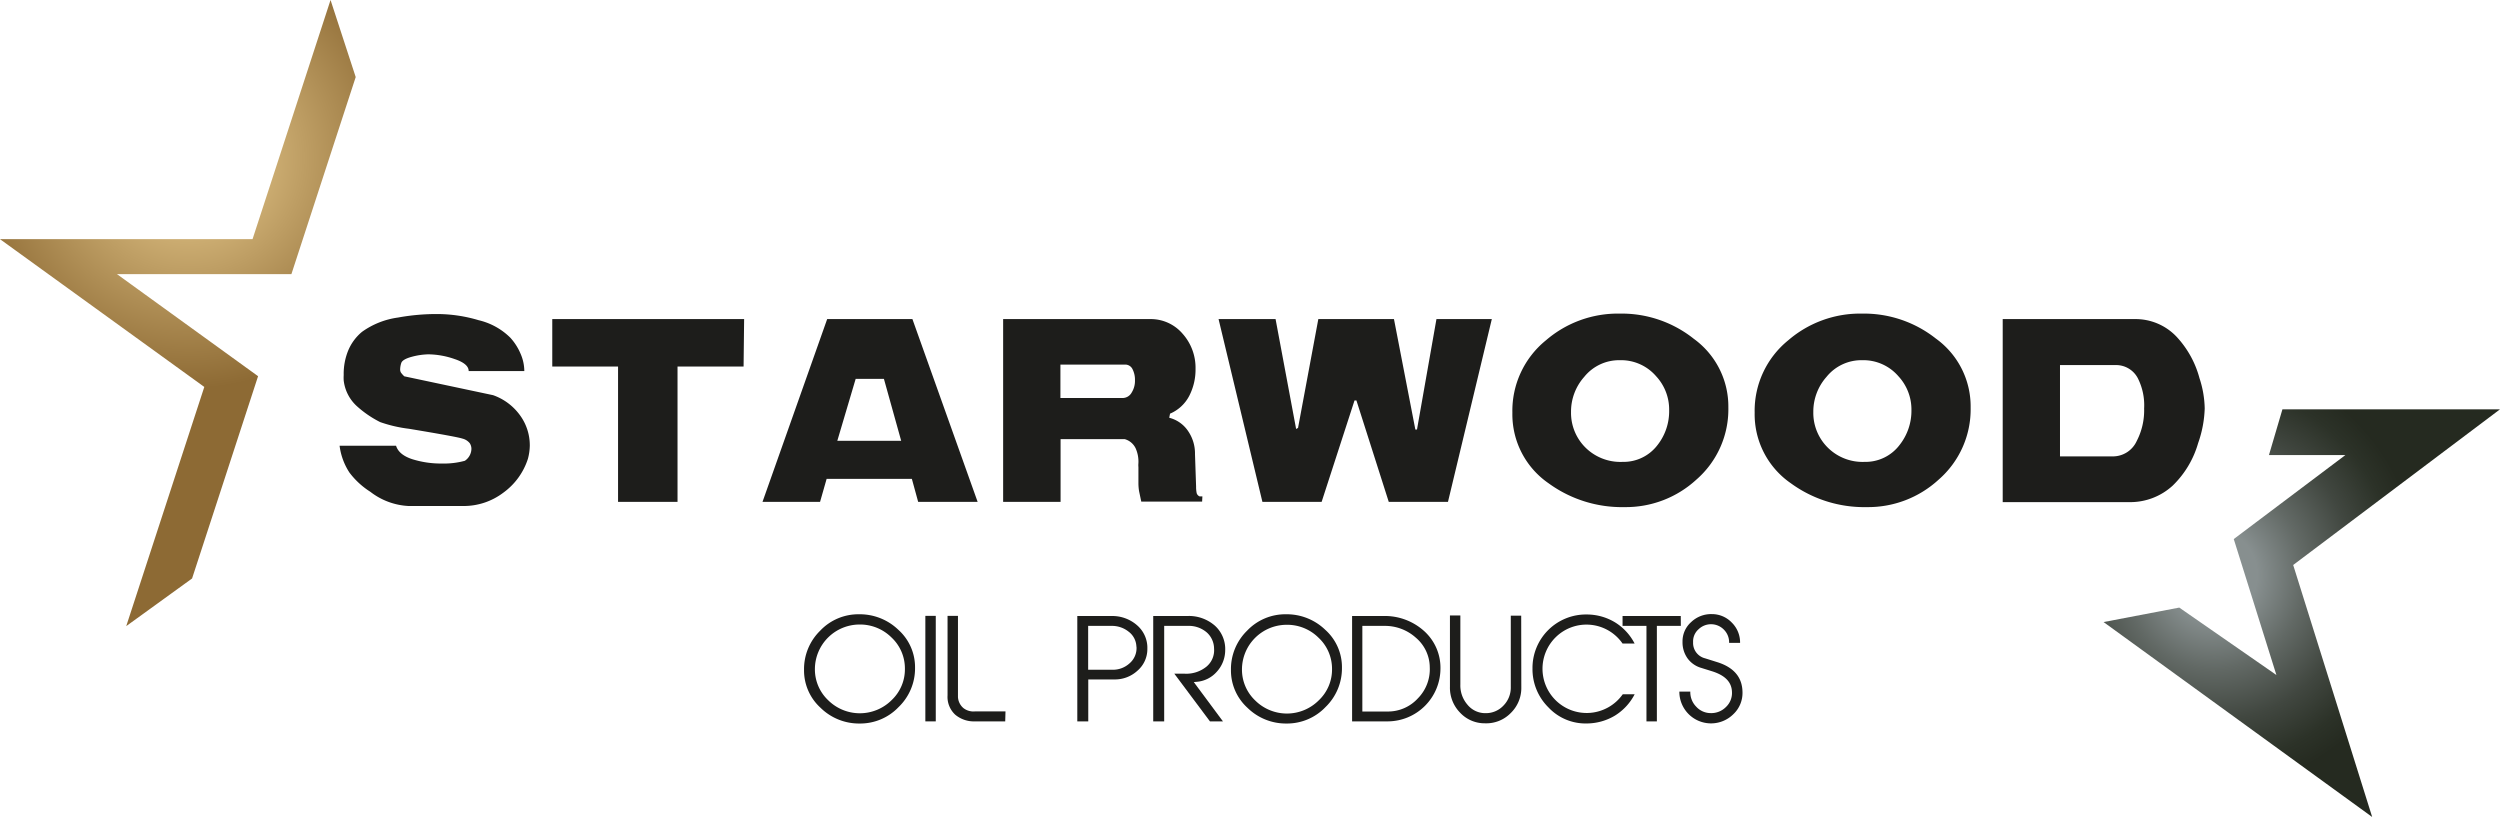
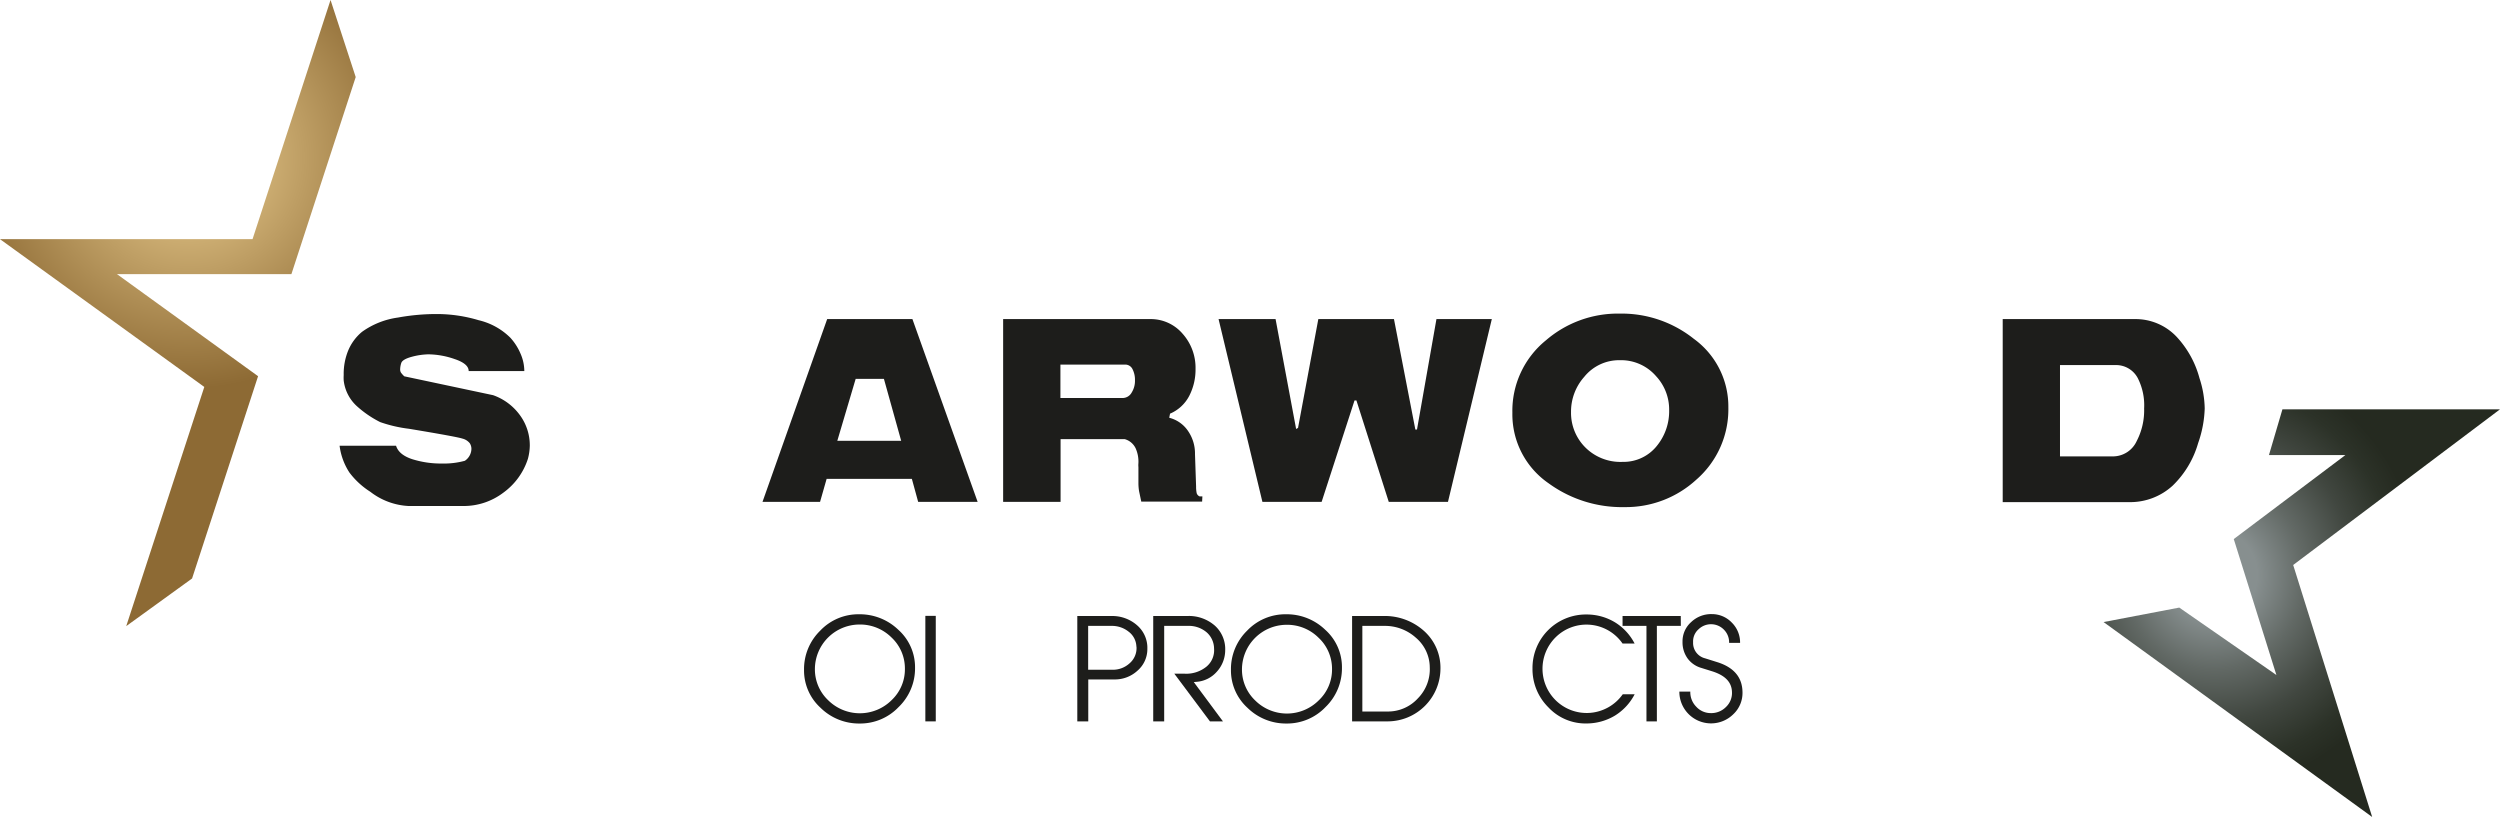
<svg xmlns="http://www.w3.org/2000/svg" id="ba6ee3c4-c6df-49b3-a0ed-6a1ed7cf343b" data-name="Layer 1" viewBox="0 0 456.07 149.04">
  <defs>
    <style>.bbb13a71-1c54-42f9-86f3-02d21c24b90e{fill:url(#e2d5333e-b245-4bea-8eef-e61ebd7c9e83);}.bee2ada6-61a9-4d68-8706-5b3849591337{fill:url(#fcb10110-c04e-4b91-bc1c-0544d34b30bf);}.f3bb4a6e-9286-432a-a714-069198e59368{fill:#1d1d1b;}</style>
    <radialGradient id="e2d5333e-b245-4bea-8eef-e61ebd7c9e83" cx="403.92" cy="103.43" r="37.48" gradientTransform="translate(0 -2.71) scale(1 1.04)" gradientUnits="userSpaceOnUse">
      <stop offset="0.21" stop-color="#878f8f" />
      <stop offset="0.44" stop-color="#626965" />
      <stop offset="0.68" stop-color="#414740" />
      <stop offset="0.88" stop-color="#2c3228" />
      <stop offset="1" stop-color="#252a20" />
    </radialGradient>
    <radialGradient id="fcb10110-c04e-4b91-bc1c-0544d34b30bf" cx="39.81" cy="47.12" r="30.95" gradientTransform="translate(-19.61 -35.3) scale(1.36 1.36)" gradientUnits="userSpaceOnUse">
      <stop offset="0" stop-color="#e3d395" />
      <stop offset="0" stop-color="#eed193" />
      <stop offset="1" stop-color="#8d6a34" />
    </radialGradient>
  </defs>
  <polygon class="bbb13a71-1c54-42f9-86f3-02d21c24b90e" points="383.75 113.48 432.75 149.04 418.34 103.07 456.07 74.67 416.38 74.67 413.92 83.02 427.86 83.02 407.5 98.34 415.28 123.14 397.56 110.84 383.75 113.48" />
  <polygon class="bee2ada6-61a9-4d68-8706-5b3849591337" points="37.27 70.59 0 43.63 46.07 43.63 60.3 0 64.89 14.06 53.16 50.01 21.34 50.01 47.08 68.63 35.04 105.53 23.03 114.22 37.27 70.59" />
  <path class="f3bb4a6e-9286-432a-a714-069198e59368" d="M96.3,83.72a12.26,12.26,0,0,1-4.52,6.19,11.94,11.94,0,0,1-7.23,2.4h-10a12.37,12.37,0,0,1-7-2.6,14.42,14.42,0,0,1-3.8-3.5,11.56,11.56,0,0,1-1.8-4.9H72.25c.34,1.1,1.31,1.91,2.93,2.45a17.48,17.48,0,0,0,5.47.8,14.32,14.32,0,0,0,4.15-.5,2.67,2.67,0,0,0,1.2-2.2,1.88,1.88,0,0,0-.3-1,2.47,2.47,0,0,0-1.35-.85q-1-.34-9.75-1.79A24.8,24.8,0,0,1,69.35,77,19.06,19.06,0,0,1,65,74a7.49,7.49,0,0,1-2.3-4.6,8.58,8.58,0,0,1,0-1A11.2,11.2,0,0,1,63.5,64a8.83,8.83,0,0,1,2.55-3.47,14.69,14.69,0,0,1,6.55-2.6,39.2,39.2,0,0,1,7.3-.64,26.67,26.67,0,0,1,7.4,1.12,12.14,12.14,0,0,1,5.8,3.2,10.19,10.19,0,0,1,1.83,2.84,8,8,0,0,1,.72,3.24H85.5c0-.89-.86-1.62-2.57-2.19a15,15,0,0,0-4.78-.86,12.63,12.63,0,0,0-3,.44c-1.15.31-1.8.69-1.95,1.15A4,4,0,0,0,73,67.35a1.13,1.13,0,0,0,.15.63,5.29,5.29,0,0,0,.6.67l16.2,3.44a10.25,10.25,0,0,1,4.9,3.65,9.3,9.3,0,0,1,1.8,5.59A9.84,9.84,0,0,1,96.3,83.72Z" />
-   <path class="f3bb4a6e-9286-432a-a714-069198e59368" d="M135.65,66.86H123.6v24.7H112.75V66.86h-12V58.21h35Z" />
  <path class="f3bb4a6e-9286-432a-a714-069198e59368" d="M178.35,91.56H167.5l-1.15-4.2H150.8l-1.2,4.2H139.1l11.8-33.35h15.55ZM164.4,80.41l-3.15-11.3H156.1l-3.35,11.3Z" />
  <path class="f3bb4a6e-9286-432a-a714-069198e59368" d="M219.3,91.51l-11.1,0-.4-1.9a9.51,9.51,0,0,1-.12-1.49q0-1,0-1.59V85.21a3.66,3.66,0,0,1,0-.72,6,6,0,0,0-.5-2.69,3.14,3.14,0,0,0-2-1.69h-11.7V91.56H183V58.21h26.8a7.64,7.64,0,0,1,5.93,2.66,9.33,9.33,0,0,1,2.37,6.41,10.46,10.46,0,0,1-1.15,4.94,7.05,7.05,0,0,1-3.5,3.24l-.15.75a5.88,5.88,0,0,1,3.45,2.44,7.22,7.22,0,0,1,1.25,4.2l.2,5.89a6,6,0,0,0,.1,1.19.93.93,0,0,0,.55.63h.5Zm-14.05-25h-11.8v6.1h11.3a1.9,1.9,0,0,0,1.7-1,4,4,0,0,0,.6-2.23,4.26,4.26,0,0,0-.47-2.08A1.47,1.47,0,0,0,205.25,66.51Z" />
  <path class="f3bb4a6e-9286-432a-a714-069198e59368" d="M272.15,58.21l-8,33.35h-10.8l-5.9-18.5h-.35l-6,18.5H230.3l-8-33.35h10.4l3.75,20.05.35-.2,3.7-19.85h13.8l3.9,20.15h.3l3.55-20.15Z" />
  <path class="f3bb4a6e-9286-432a-a714-069198e59368" d="M315.3,74.36a17,17,0,0,1-5.85,13.15,19,19,0,0,1-13.1,5,22.72,22.72,0,0,1-13.85-4.35,15.27,15.27,0,0,1-6.6-12.85,16.57,16.57,0,0,1,6.15-13.25,20.07,20.07,0,0,1,13.45-4.85A21.12,21.12,0,0,1,309,61.81,15.25,15.25,0,0,1,315.3,74.36Zm-10.8.45a8.93,8.93,0,0,0-2.4-6.2,8.44,8.44,0,0,0-6.6-2.9,8.18,8.18,0,0,0-6.5,3.05,9.54,9.54,0,0,0-2.4,6.4,8.91,8.91,0,0,0,2.4,6.25A9.06,9.06,0,0,0,296,84.26a7.78,7.78,0,0,0,6.4-3.1A10,10,0,0,0,304.5,74.81Z" />
-   <path class="f3bb4a6e-9286-432a-a714-069198e59368" d="M359.5,74.36a17,17,0,0,1-5.85,13.15,19,19,0,0,1-13.1,5,22.72,22.72,0,0,1-13.85-4.35,15.27,15.27,0,0,1-6.6-12.85,16.57,16.57,0,0,1,6.15-13.25,20.06,20.06,0,0,1,13.45-4.85,21.14,21.14,0,0,1,13.45,4.55A15.25,15.25,0,0,1,359.5,74.36Zm-10.8.45a8.93,8.93,0,0,0-2.4-6.2,8.44,8.44,0,0,0-6.6-2.9,8.17,8.17,0,0,0-6.5,3.05,9.54,9.54,0,0,0-2.4,6.4,8.91,8.91,0,0,0,2.4,6.25,9,9,0,0,0,6.95,2.85,7.79,7.79,0,0,0,6.4-3.1A10.05,10.05,0,0,0,348.7,74.81Z" />
  <path class="f3bb4a6e-9286-432a-a714-069198e59368" d="M401.25,69a18.55,18.55,0,0,1,.95,5.51A20.81,20.81,0,0,1,401,80.84a17.48,17.48,0,0,1-4.65,7.76,11.46,11.46,0,0,1-8,3h-23V58.21h24.15A10.3,10.3,0,0,1,397,61.36,17.82,17.82,0,0,1,401.25,69Zm-10.1,5.51A10.92,10.92,0,0,0,390,69a4.47,4.47,0,0,0-4.1-2.4H375.8V83.26h9.65a4.78,4.78,0,0,0,4.35-2.81A12.13,12.13,0,0,0,391.15,74.53Z" />
  <path class="f3bb4a6e-9286-432a-a714-069198e59368" d="M166.93,121.83a9.79,9.79,0,0,1-3,7.16,9.67,9.67,0,0,1-7.11,3,10,10,0,0,1-7.14-2.88,9.2,9.2,0,0,1-3-6.92,9.79,9.79,0,0,1,2.94-7.13,9.59,9.59,0,0,1,7.08-3,10.15,10.15,0,0,1,7.18,2.83A9.16,9.16,0,0,1,166.93,121.83Zm-1.85.12a7.73,7.73,0,0,0-2.48-5.69,8.12,8.12,0,0,0-5.82-2.33,8.16,8.16,0,0,0-8.12,8.1,7.75,7.75,0,0,0,2.4,5.69,8.21,8.21,0,0,0,11.6,0A7.72,7.72,0,0,0,165.08,122Z" />
  <path class="f3bb4a6e-9286-432a-a714-069198e59368" d="M170.71,131.6h-1.9V112.35h1.9Z" />
-   <path class="f3bb4a6e-9286-432a-a714-069198e59368" d="M183.38,131.6h-5.52a5.29,5.29,0,0,1-3.6-1.22,4.42,4.42,0,0,1-1.4-3.53v-14.5h1.9v14.83a2.86,2.86,0,0,0,1,2,3,3,0,0,0,2.13.6h5.54Z" />
  <path class="f3bb4a6e-9286-432a-a714-069198e59368" d="M209.31,118.4a5.19,5.19,0,0,1-1.8,3.95,6.07,6.07,0,0,1-4.2,1.6h-4.78v7.65h-2V112.38h6.18a6.84,6.84,0,0,1,4.75,1.71A5.44,5.44,0,0,1,209.31,118.4Zm-2-.45a3.54,3.54,0,0,0-1.41-2.71,4.84,4.84,0,0,0-3.11-1.06h-4.28v8h4.4a4.48,4.48,0,0,0,3.13-1.15A3.65,3.65,0,0,0,207.33,118Z" />
  <path class="f3bb4a6e-9286-432a-a714-069198e59368" d="M223.51,118.65a5.83,5.83,0,0,1-1.53,3.89,5.45,5.45,0,0,1-3.65,1.84l-.55.05,5.32,7.17h-2.37l-6.5-8.7h1.88a5.84,5.84,0,0,0,4-1.3,3.88,3.88,0,0,0,1.37-3.27,4,4,0,0,0-1.3-2.93,5,5,0,0,0-3.5-1.22h-4.3V131.6h-2V112.38h6.15a7.19,7.19,0,0,1,5.1,1.76A5.75,5.75,0,0,1,223.51,118.65Z" />
  <path class="f3bb4a6e-9286-432a-a714-069198e59368" d="M244.81,121.83a9.83,9.83,0,0,1-3,7.16,9.69,9.69,0,0,1-7.12,3,10,10,0,0,1-7.13-2.88,9.21,9.21,0,0,1-3-6.92,9.79,9.79,0,0,1,2.94-7.13,9.61,9.61,0,0,1,7.09-3,10.12,10.12,0,0,1,7.17,2.83A9.14,9.14,0,0,1,244.81,121.83ZM243,122a7.74,7.74,0,0,0-2.49-5.69,8.08,8.08,0,0,0-5.81-2.33,8.16,8.16,0,0,0-8.13,8.1,7.75,7.75,0,0,0,2.4,5.69,8.21,8.21,0,0,0,11.6,0A7.73,7.73,0,0,0,243,122Z" />
  <path class="f3bb4a6e-9286-432a-a714-069198e59368" d="M262.78,122a9.66,9.66,0,0,1-9.6,9.6h-6.52V112.38h5.57a10.71,10.71,0,0,1,7.58,2.75A9,9,0,0,1,262.78,122Zm-1.95-.27a7.15,7.15,0,0,0-2.52-5.38,8.43,8.43,0,0,0-5.78-2.17h-4V129.8h4.57a7.37,7.37,0,0,0,5.56-2.4A7.56,7.56,0,0,0,260.83,121.73Z" />
-   <path class="f3bb4a6e-9286-432a-a714-069198e59368" d="M277.53,125.35a6.36,6.36,0,0,1-1.94,4.74,6.23,6.23,0,0,1-4.68,1.86,6.12,6.12,0,0,1-4.55-1.94,6.5,6.5,0,0,1-1.85-4.73v-13h1.9v12.61a5.35,5.35,0,0,0,1.3,3.67A4.18,4.18,0,0,0,271,130.1a4.37,4.37,0,0,0,3.27-1.38,4.68,4.68,0,0,0,1.34-3.4v-13h1.9Z" />
  <path class="f3bb4a6e-9286-432a-a714-069198e59368" d="M298.21,126.65a9.93,9.93,0,0,1-3.59,3.89,10.09,10.09,0,0,1-5.14,1.44,9.27,9.27,0,0,1-7-2.93,9.79,9.79,0,0,1-2.91-7.1,9.75,9.75,0,0,1,9.9-9.85,9.94,9.94,0,0,1,5.23,1.48,9.84,9.84,0,0,1,3.5,3.82H296a8,8,0,0,0-12.21-1.14,8.08,8.08,0,0,0-.08,11.4,8.05,8.05,0,0,0,12.32-1Z" />
  <path class="f3bb4a6e-9286-432a-a714-069198e59368" d="M306.63,114.18h-4.37V131.6h-1.9V114.18H296v-1.8h10.62Z" />
  <path class="f3bb4a6e-9286-432a-a714-069198e59368" d="M317.88,126.28a5.32,5.32,0,0,1-1.66,4,5.78,5.78,0,0,1-9.86-4.11h2a3.75,3.75,0,0,0,1.07,2.74,3.57,3.57,0,0,0,2.64,1.18,3.75,3.75,0,0,0,2.78-1.1,3.52,3.52,0,0,0,1.11-2.75c-.05-1.78-1.22-3-3.53-3.75l-2.05-.64a4.69,4.69,0,0,1-2.52-1.74,5,5,0,0,1-.92-3,4.68,4.68,0,0,1,1.57-3.62,5.27,5.27,0,0,1,3.78-1.46,5,5,0,0,1,3.65,1.56,5.08,5.08,0,0,1,1.5,3.69h-2a3.27,3.27,0,0,0-.89-2.35,3.28,3.28,0,0,0-4.68-.14,2.94,2.94,0,0,0-1,2.37,2.88,2.88,0,0,0,2.2,2.94l2.32.73Q317.84,122.28,317.88,126.28Z" />
</svg>